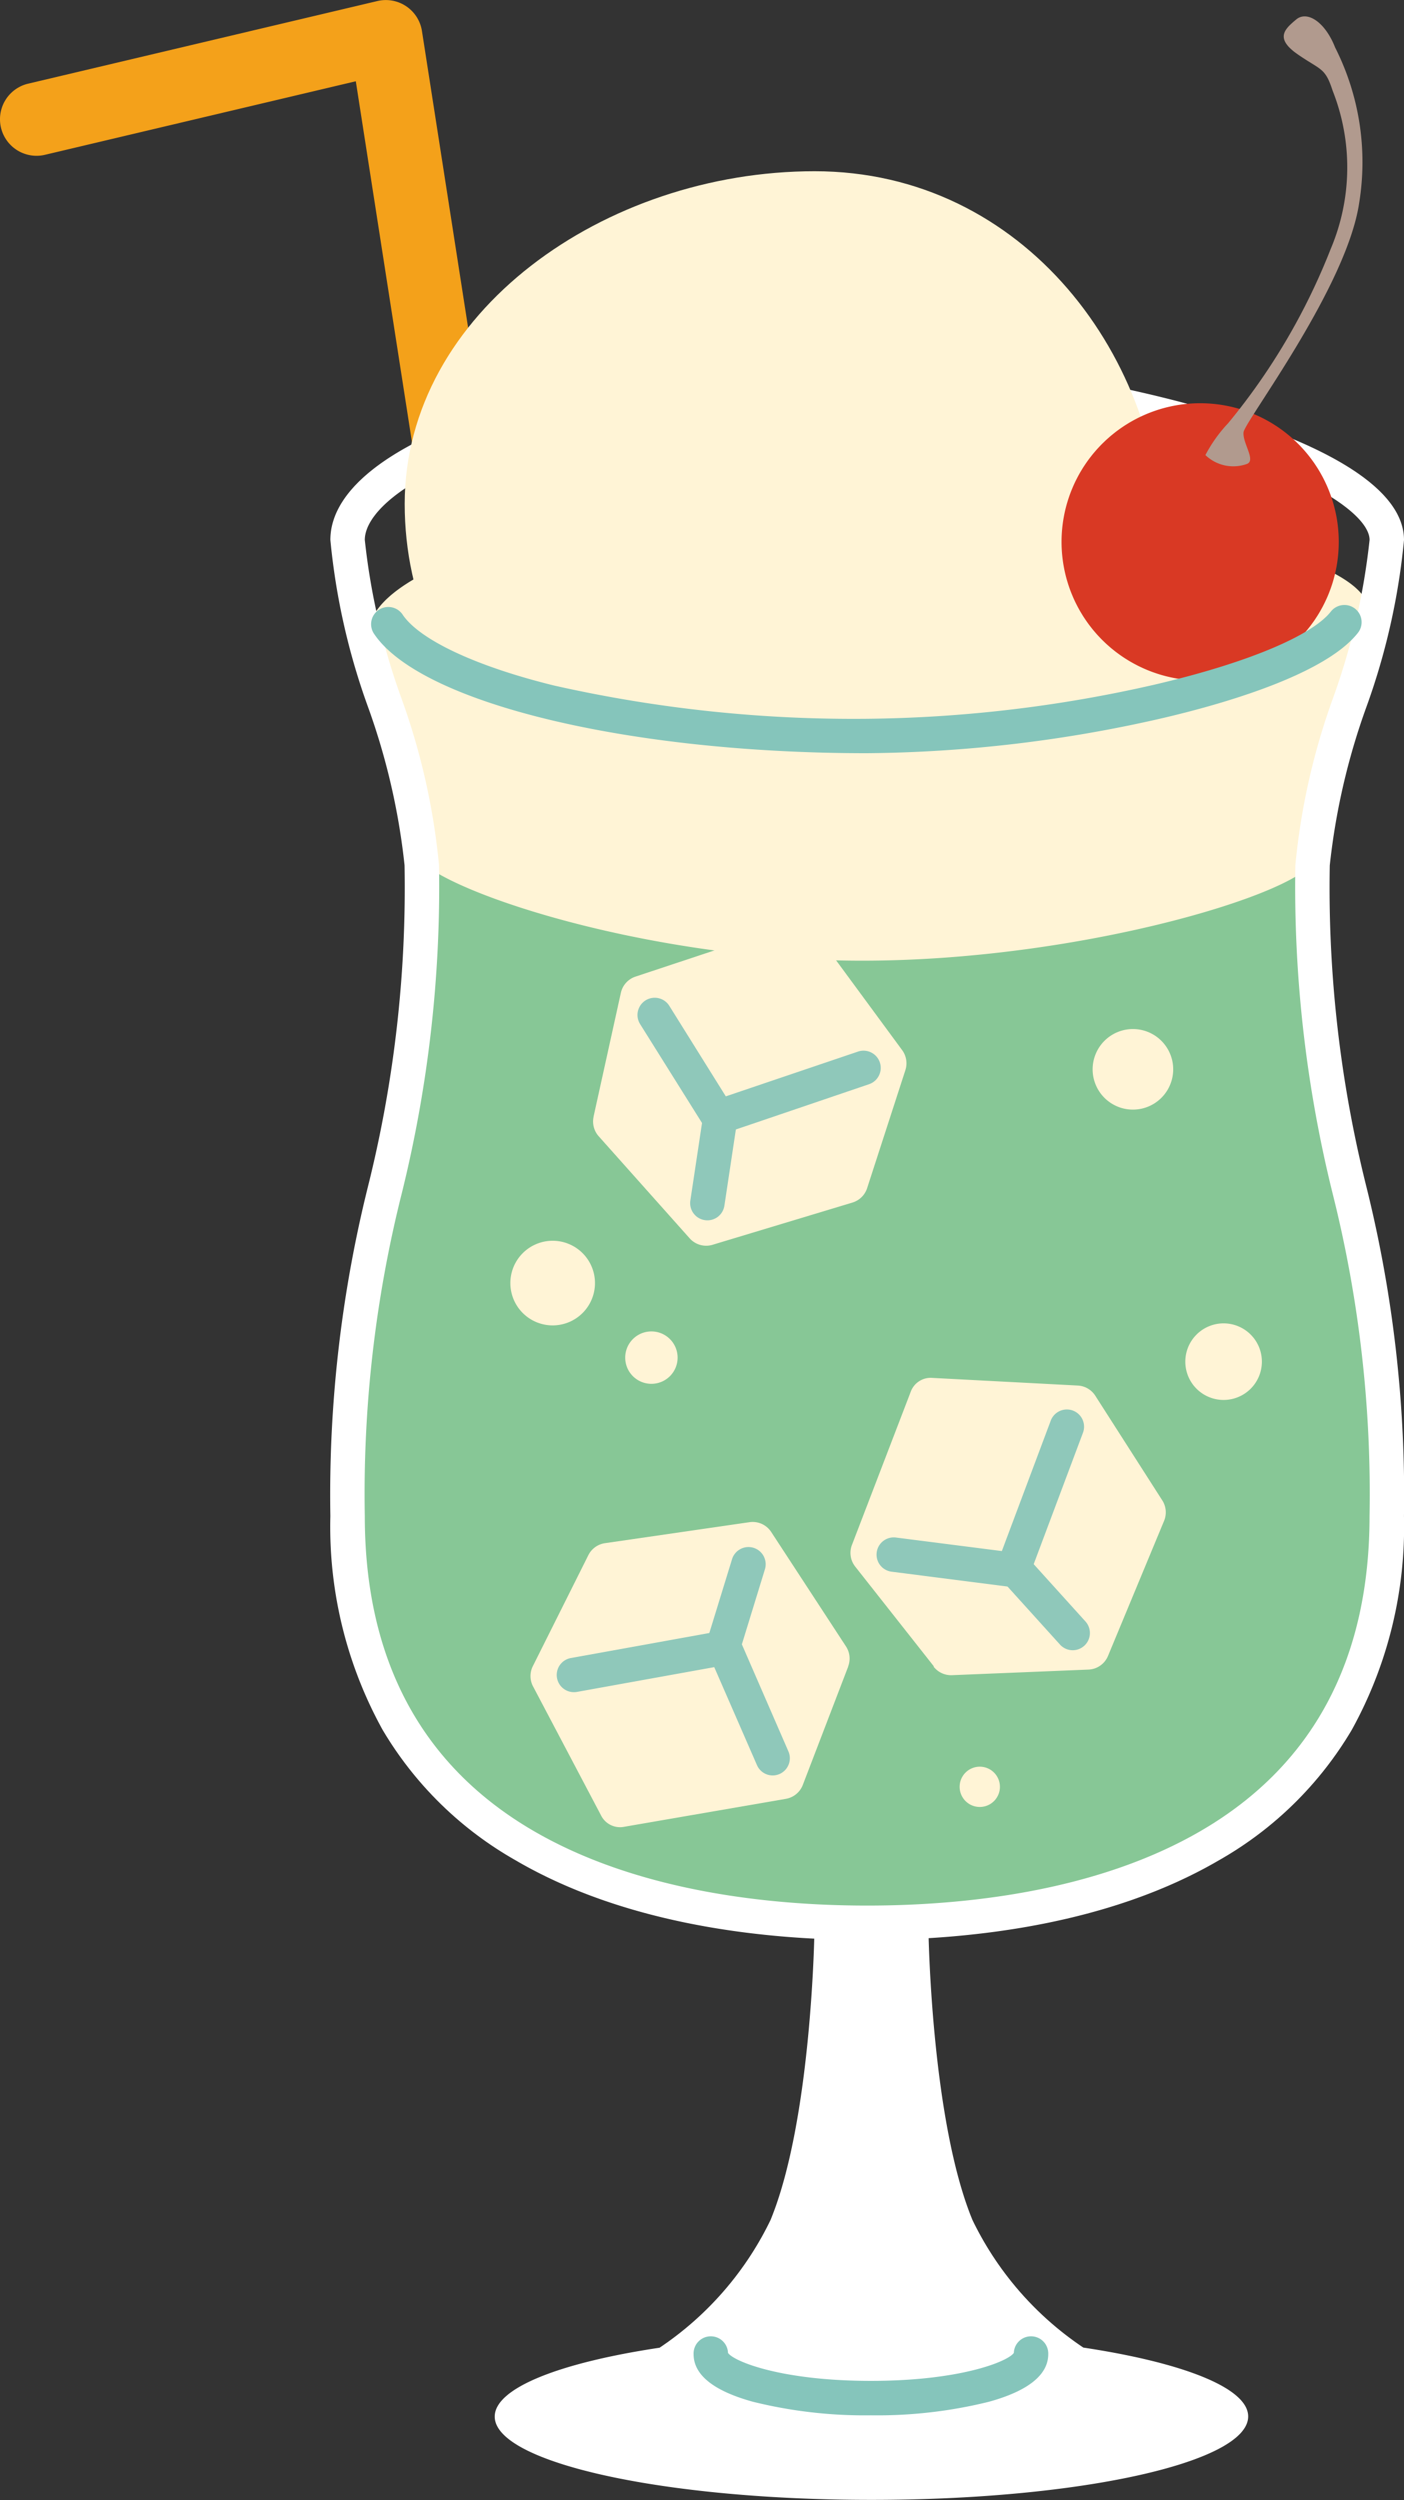
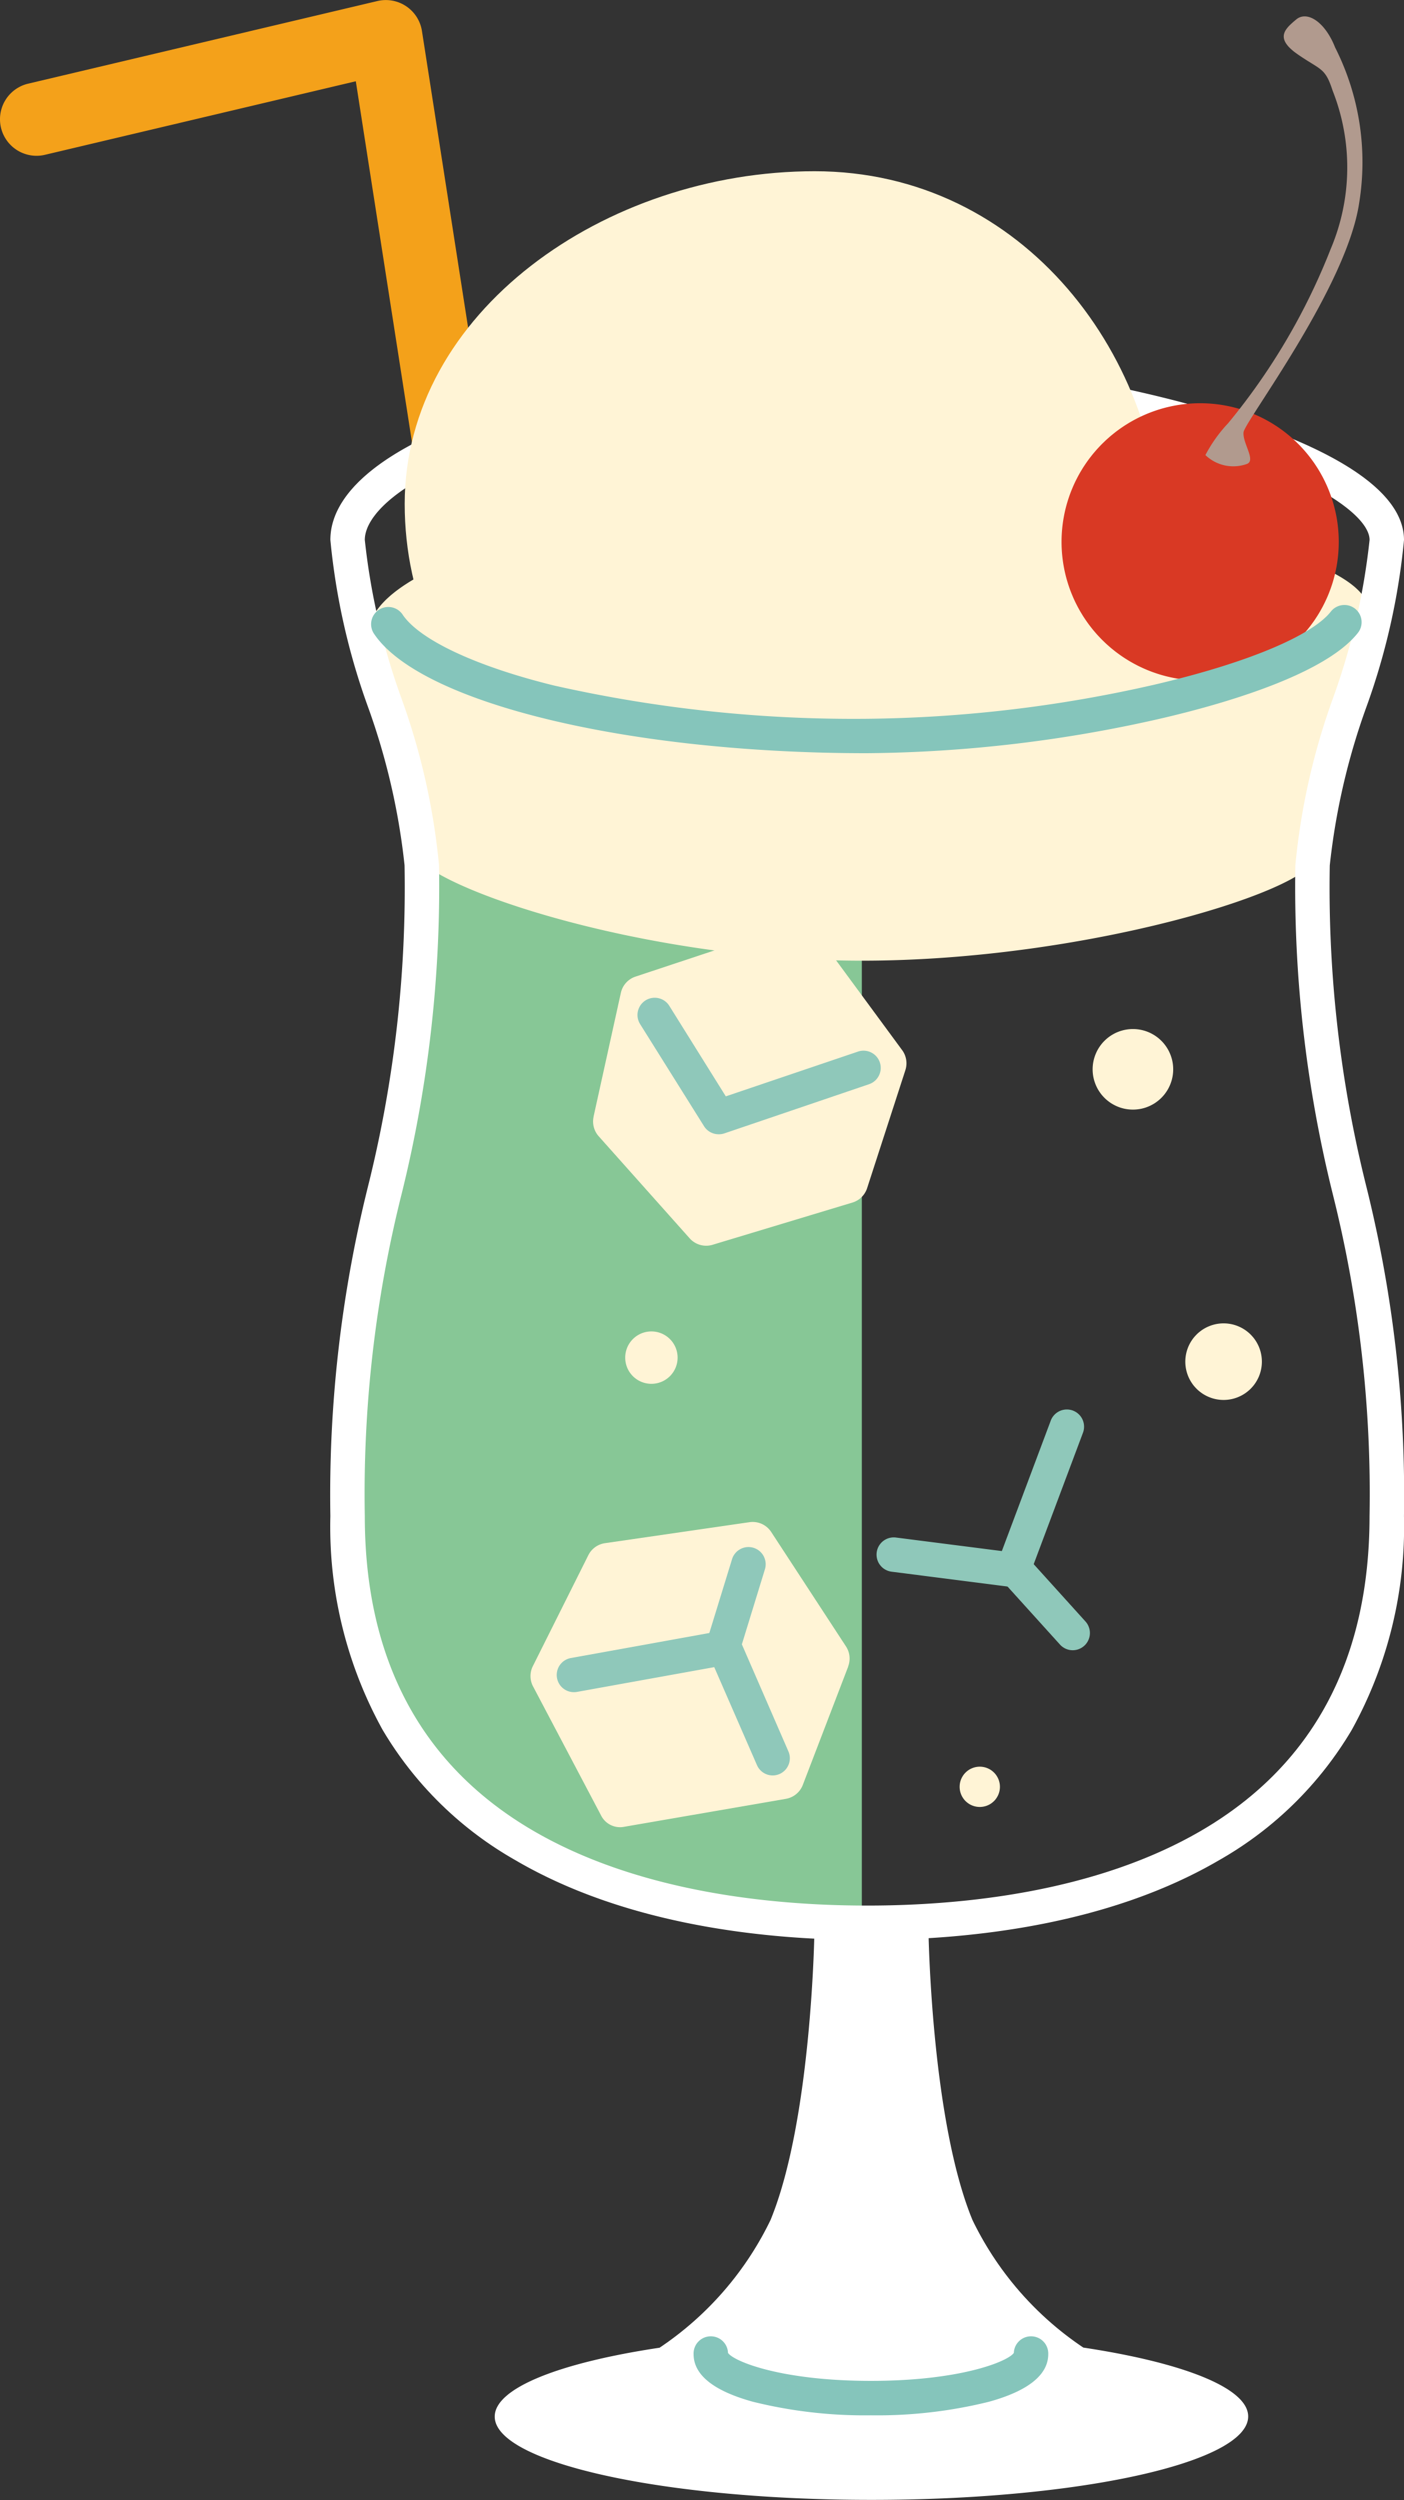
<svg xmlns="http://www.w3.org/2000/svg" width="40.781" height="72.607" viewBox="0 0 40.781 72.607">
  <rect x="0" y="0" width="40.781" height="72.607" fill="#333333" stroke="none" />
  <g id="グループ_1780" data-name="グループ 1780" transform="translate(0 0)">
    <path id="パス_925" data-name="パス 925" d="M61.391,22.976a1.062,1.062,0,0,0,1.285-1.2L59.427.9a1.062,1.062,0,0,0-1.293-.87l-10.146,2.4a1.061,1.061,0,0,0,.489,2.066l9.029-2.136L60.578,22.1a1.062,1.062,0,0,0,.813.872" transform="translate(-47.171 0)" fill="#f4a11a" />
-     <path id="パス_926" data-name="パス 926" d="M15.885,69.5C9.417,69.5.793,67.627.793,58.812c0-8.551,2.156-11.562,2.156-20.113,0-2.138-.08-1.533-1.34-5.674C.993,31,7.261,28.884,15.885,28.884c6.468,0,15.313,1.423,14.7,3.45-.84,2.761-1.76,4.227-1.76,6.365,0,8.551,2.156,11.562,2.156,20.113,0,8.814-8.624,10.689-15.092,10.689" transform="translate(9.148 -13.558)" fill="#87c796" />
+     <path id="パス_926" data-name="パス 926" d="M15.885,69.5C9.417,69.5.793,67.627.793,58.812c0-8.551,2.156-11.562,2.156-20.113,0-2.138-.08-1.533-1.34-5.674C.993,31,7.261,28.884,15.885,28.884" transform="translate(9.148 -13.558)" fill="#87c796" />
    <path id="パス_927" data-name="パス 927" d="M15.8,40.747c-6.468,0-12.948-2.235-13.034-3.219a28.947,28.947,0,0,0-1.242-6.022C.908,29.479,7.176,27.366,15.8,27.366c6.468,0,15.313,1.423,14.7,3.451a52.26,52.26,0,0,0-1.541,6.947c-.137.946-6.687,2.983-13.155,2.983" transform="translate(9.233 -12.846)" fill="#fff4d6" />
    <path id="パス_928" data-name="パス 928" d="M20.685,105.624s.071,5.5,1.278,8.43a9.36,9.36,0,0,0,3.221,3.706c2.89.436,4.788,1.171,4.788,2,0,1.338-4.9,2.423-10.942,2.423S8.087,121.1,8.087,119.764c0-.833,1.9-1.567,4.788-2a9.362,9.362,0,0,0,3.222-3.706c1.206-2.931,1.277-8.43,1.277-8.43" transform="translate(6.283 -49.58)" fill="#fff" />
    <path id="パス_929" data-name="パス 929" d="M24.629,130.631a13.488,13.488,0,0,1-3.42-.392c-1.148-.315-1.73-.781-1.73-1.385a.5.5,0,0,1,1-.035c.174.25,1.556.812,4.151.812s3.977-.562,4.151-.812a.5.5,0,0,1,1,.035c0,.6-.582,1.07-1.729,1.385A13.491,13.491,0,0,1,24.629,130.631Z" transform="translate(0.667 -60.484)" fill="#85c5bb" />
    <path id="パス_930" data-name="パス 930" d="M15.592,66.034c-2.855,0-6.946-.4-10.224-2.322a10.5,10.5,0,0,1-3.852-3.784A12.19,12.19,0,0,1,0,53.721,37.072,37.072,0,0,1,1.09,44.16a35.788,35.788,0,0,0,1.065-9.339A19.665,19.665,0,0,0,1.1,30.241,19.7,19.7,0,0,1,0,25.371c0-1.414,1.653-2.737,4.656-3.724a36.4,36.4,0,0,1,10.936-1.5,37.406,37.406,0,0,1,10.115,1.5c2.5.747,5.478,2,5.478,3.728a19.7,19.7,0,0,1-1.1,4.87,19.665,19.665,0,0,0-1.056,4.579,35.788,35.788,0,0,0,1.065,9.339,37.072,37.072,0,0,1,1.09,9.561,12.19,12.19,0,0,1-1.516,6.207,10.5,10.5,0,0,1-3.852,3.784C22.538,65.631,18.447,66.034,15.592,66.034Zm0-44.888A35.386,35.386,0,0,0,4.968,22.6C2.042,23.559,1,24.661,1,25.371A19.666,19.666,0,0,0,2.056,29.95a19.7,19.7,0,0,1,1.1,4.87,37.072,37.072,0,0,1-1.09,9.561A35.788,35.788,0,0,0,1,53.721c0,4.164,1.64,7.235,4.873,9.128,3.085,1.806,6.988,2.185,9.719,2.185s6.634-.379,9.719-2.185c3.234-1.893,4.873-4.964,4.873-9.128a35.788,35.788,0,0,0-1.065-9.339,37.072,37.072,0,0,1-1.09-9.561,19.7,19.7,0,0,1,1.1-4.87,19.666,19.666,0,0,0,1.056-4.579c0-.67-1.473-1.786-4.764-2.769A36.893,36.893,0,0,0,15.592,21.146Z" transform="translate(9.596 -9.691)" fill="#fff" />
    <path id="パス_931" data-name="パス 931" d="M12.748,19.035c0,5.558,4.707,9.834,10.8,9.834s11.23-2.954,11.23-8.512S30.744,9.373,24.654,9.373s-11.906,4.1-11.906,9.662" transform="translate(-0.993 -4.4)" fill="#fff4d6" />
    <path id="パス_932" data-name="パス 932" d="M3.129,26.1a4.026,4.026,0,1,0,4.026-4.026A4.026,4.026,0,0,0,3.129,26.1" transform="translate(27.705 -10.363)" fill="#d93924" />
    <path id="パス_933" data-name="パス 933" d="M16.713,37.866c-6.922,0-12.936-1.453-14.3-3.454a.5.5,0,1,1,.826-.563c.5.732,2.144,1.5,4.4,2.053a39.619,39.619,0,0,0,9.073.965,39.118,39.118,0,0,0,8.344-.988c2.649-.616,4.569-1.409,5.136-2.122a.5.5,0,1,1,.782.623c-.977,1.227-3.986,2.076-5.692,2.473A39.59,39.59,0,0,1,16.713,37.866Z" transform="translate(8.461 -15.991)" fill="#85c5bb" />
    <path id="パス_934" data-name="パス 934" d="M26.8,56.165l.794-3.6a.643.643,0,0,1,.426-.471l4.519-1.5a.617.617,0,0,1,.719.229l2.507,3.408a.644.644,0,0,1,.093.58L34.746,58.24a.642.642,0,0,1-.425.416l-4.064,1.227a.643.643,0,0,1-.665-.188L26.95,56.731a.643.643,0,0,1-.148-.566" transform="translate(-9.56 -23.731)" fill="#fff4d6" />
    <path id="パス_935" data-name="パス 935" d="M30.991,59.019a.5.5,0,0,1-.424-.235L28.711,55.82a.5.5,0,1,1,.848-.531L31.2,57.918l3.839-1.3a.5.5,0,0,1,.322.947l-4.213,1.432A.5.5,0,0,1,30.991,59.019Z" transform="translate(-10.118 -26.077)" fill="#8fc8ba" />
-     <path id="線_21" data-name="線 21" d="M0,2.891a.5.5,0,0,1-.075-.006.5.5,0,0,1-.42-.569L-.135-.074a.5.5,0,0,1,.569-.42.5.5,0,0,1,.42.569L.494,2.466A.5.5,0,0,1,0,2.891Z" transform="translate(20.547 32.551)" fill="#8fc8ba" />
-     <path id="パス_936" data-name="パス 936" d="M15.009,83.791,12.73,80.9a.643.643,0,0,1-.1-.628l1.706-4.445a.617.617,0,0,1,.634-.411l4.225.222a.643.643,0,0,1,.508.3l1.943,3.035a.643.643,0,0,1,.053.593l-1.628,3.921a.642.642,0,0,1-.566.4l-3.968.163a.644.644,0,0,1-.531-.245" transform="translate(12.114 -35.398)" fill="#fff4d6" />
    <path id="パス_937" data-name="パス 937" d="M21.472,82.735a.5.5,0,0,1-.064,0l-3.469-.444a.5.5,0,1,1,.127-.992l3.076.393,1.425-3.8a.5.5,0,0,1,.936.351L21.94,82.411A.5.5,0,0,1,21.472,82.735Z" transform="translate(7.958 -36.645)" fill="#8fc8ba" />
    <path id="線_22" data-name="線 22" d="M1.622,2.294a.5.5,0,0,1-.371-.165L-.371.335A.5.5,0,0,1-.335-.371a.5.5,0,0,1,.706.036L1.992,1.459a.5.5,0,0,1-.371.835Z" transform="translate(29.537 45.633)" fill="#8fc8ba" />
    <path id="パス_938" data-name="パス 938" d="M39.131,87.508l-1.32,3.441a.643.643,0,0,1-.491.4l-4.692.811a.617.617,0,0,1-.678-.334l-1.973-3.743a.642.642,0,0,1-.006-.587l1.612-3.223a.642.642,0,0,1,.482-.349l4.2-.61a.643.643,0,0,1,.63.285l2.172,3.324a.644.644,0,0,1,.062.582" transform="translate(-14.494 -39.106)" fill="#fff4d6" />
    <path id="パス_939" data-name="パス 939" d="M39.9,93.9a.5.5,0,0,1-.459-.3L38.2,90.754l-3.99.72a.5.5,0,0,1-.178-.984l4.38-.791a.5.5,0,0,1,.547.293L40.354,93.2a.5.5,0,0,1-.458.7Z" transform="translate(-17.454 -42.336)" fill="#8fc8ba" />
    <path id="線_23" data-name="線 23" d="M0,2.811a.5.5,0,0,1-.147-.022.5.5,0,0,1-.331-.625L.233-.147A.5.5,0,0,1,.857-.478a.5.5,0,0,1,.331.625L.478,2.458A.5.5,0,0,1,0,2.811Z" transform="translate(21.03 45.43)" fill="#8fc8ba" />
    <path id="パス_940" data-name="パス 940" d="M1.832,13.637a1.169,1.169,0,0,0,1.208.256c.266-.107-.136-.607-.1-.922S5.946,8.753,6.3,6.3A7.375,7.375,0,0,0,5.6,1.8C5.306,1.051,4.783.72,4.466.988s-.635.536.041,1.006.8.378,1.018,1.054a6.065,6.065,0,0,1-.05,4.592,18.622,18.622,0,0,1-2.982,5.07,4.162,4.162,0,0,0-.662.928" transform="translate(33.181 -0.42)" fill="#b19a8e" />
    <path id="パス_941" data-name="パス 941" d="M12.191,57.5a1.17,1.17,0,1,0,1.17-1.171,1.171,1.171,0,0,0-1.17,1.171" transform="translate(19.546 -26.443)" fill="#fff4d6" />
    <path id="パス_942" data-name="パス 942" d="M39.322,73.638a.761.761,0,1,0,.761-.761.761.761,0,0,0-.761.761" transform="translate(-21.162 -34.209)" fill="#fff4d6" />
    <path id="パス_943" data-name="パス 943" d="M21.676,97.285a.585.585,0,1,0,.585-.585.585.585,0,0,0-.585.585" transform="translate(6.198 -45.391)" fill="#fff4d6" />
    <path id="パス_944" data-name="パス 944" d="M7.338,73.547A1.112,1.112,0,1,0,8.45,72.435a1.112,1.112,0,0,0-1.112,1.112" transform="translate(27.091 -34.001)" fill="#fff4d6" />
-     <path id="パス_945" data-name="パス 945" d="M43.845,69.143a1.229,1.229,0,1,0,1.229-1.229,1.229,1.229,0,0,0-1.229,1.229" transform="translate(-29.021 -31.879)" fill="#fff4d6" />
  </g>
</svg>